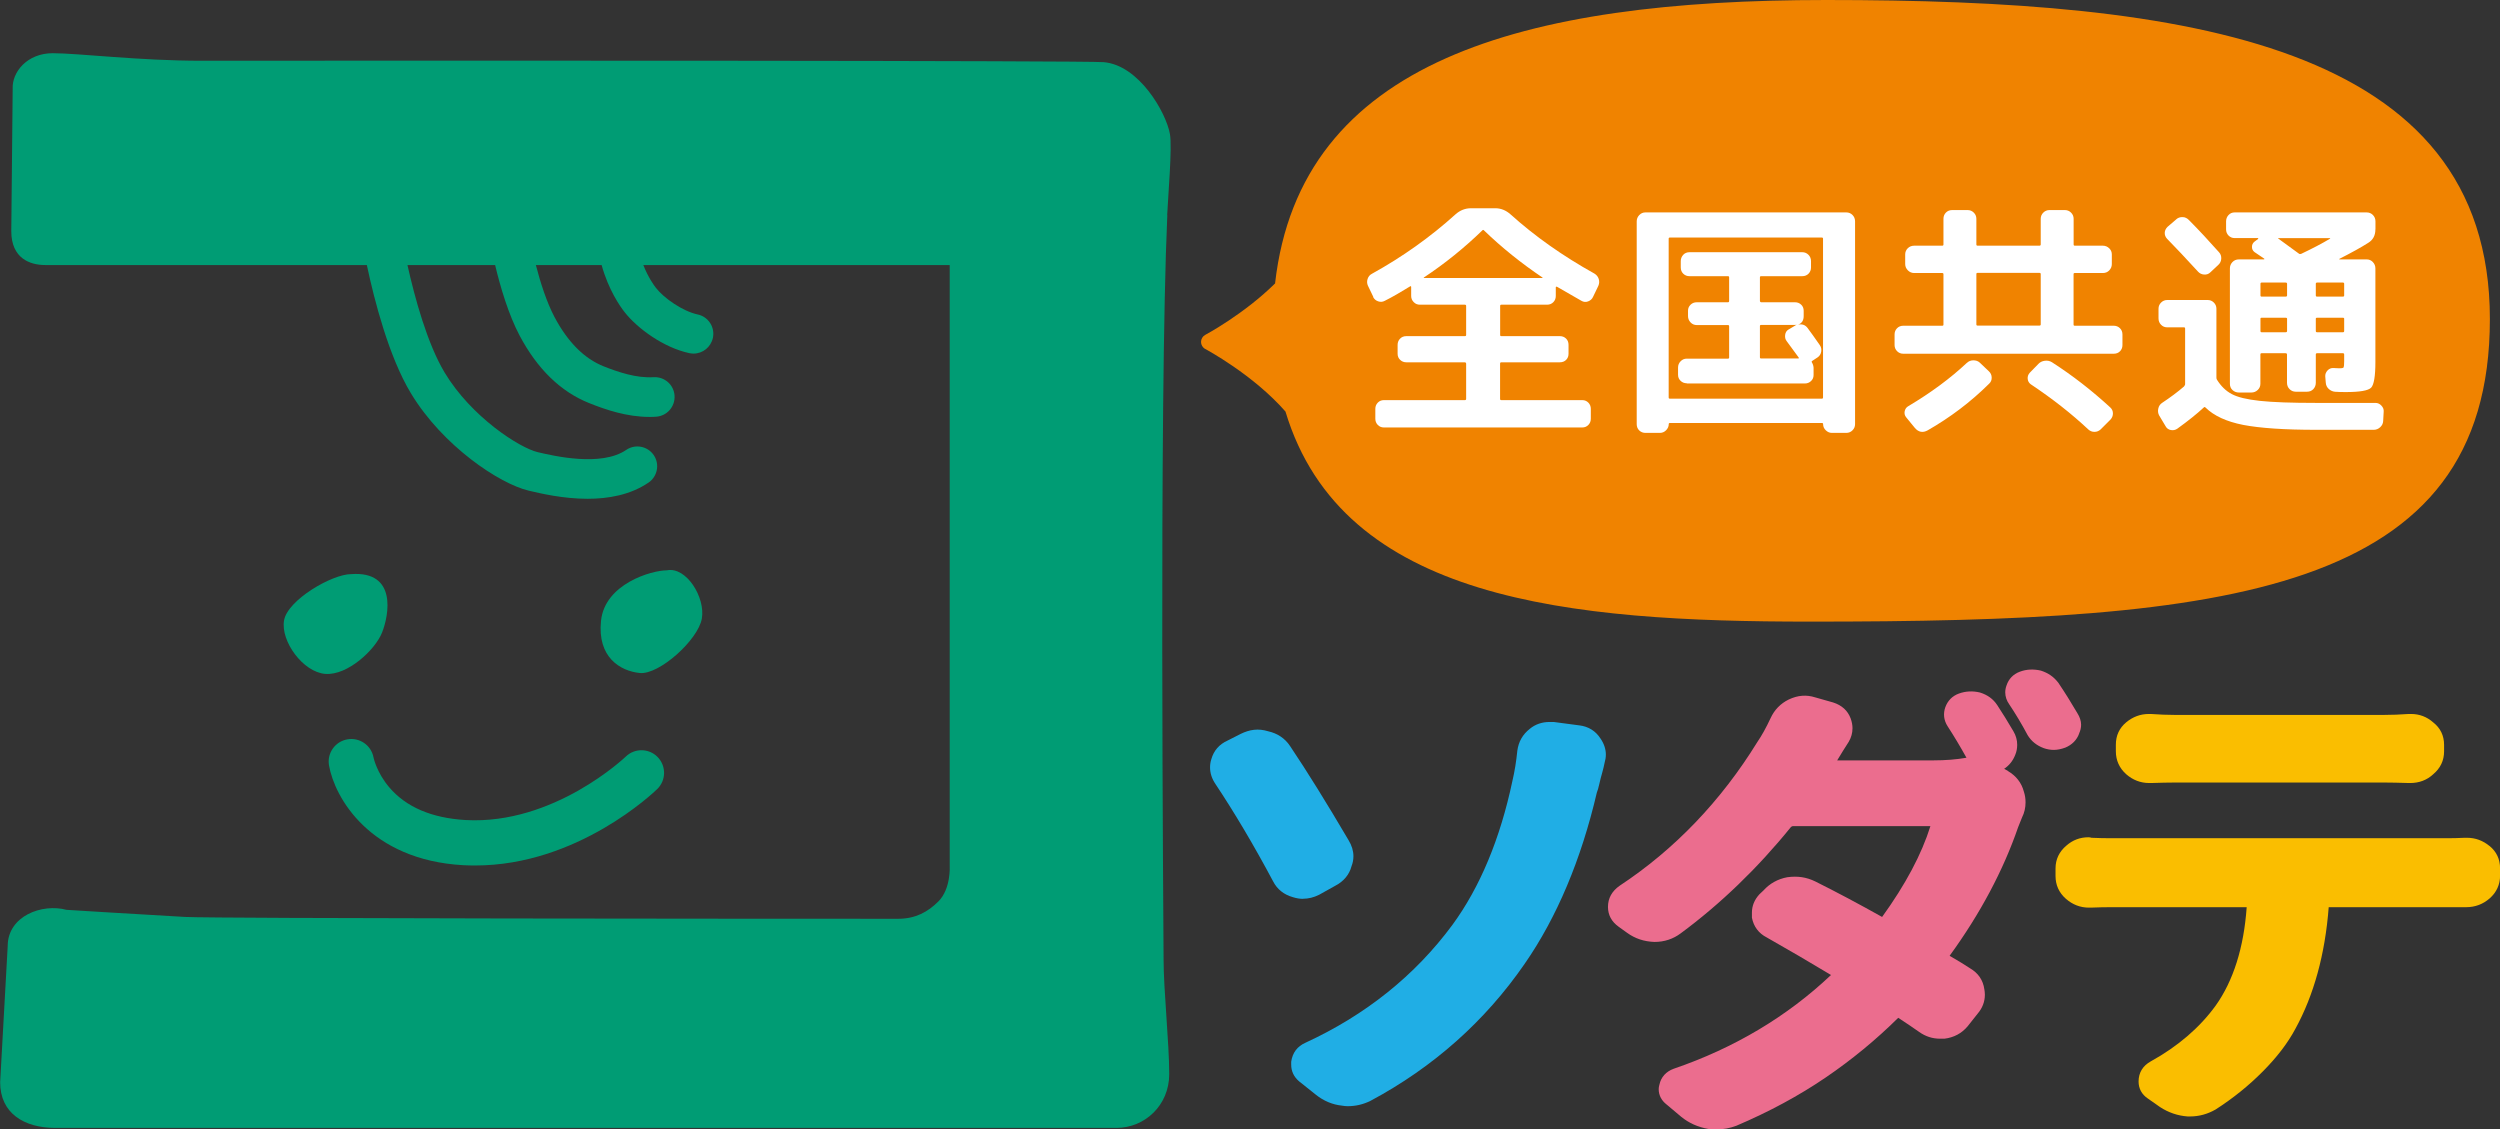
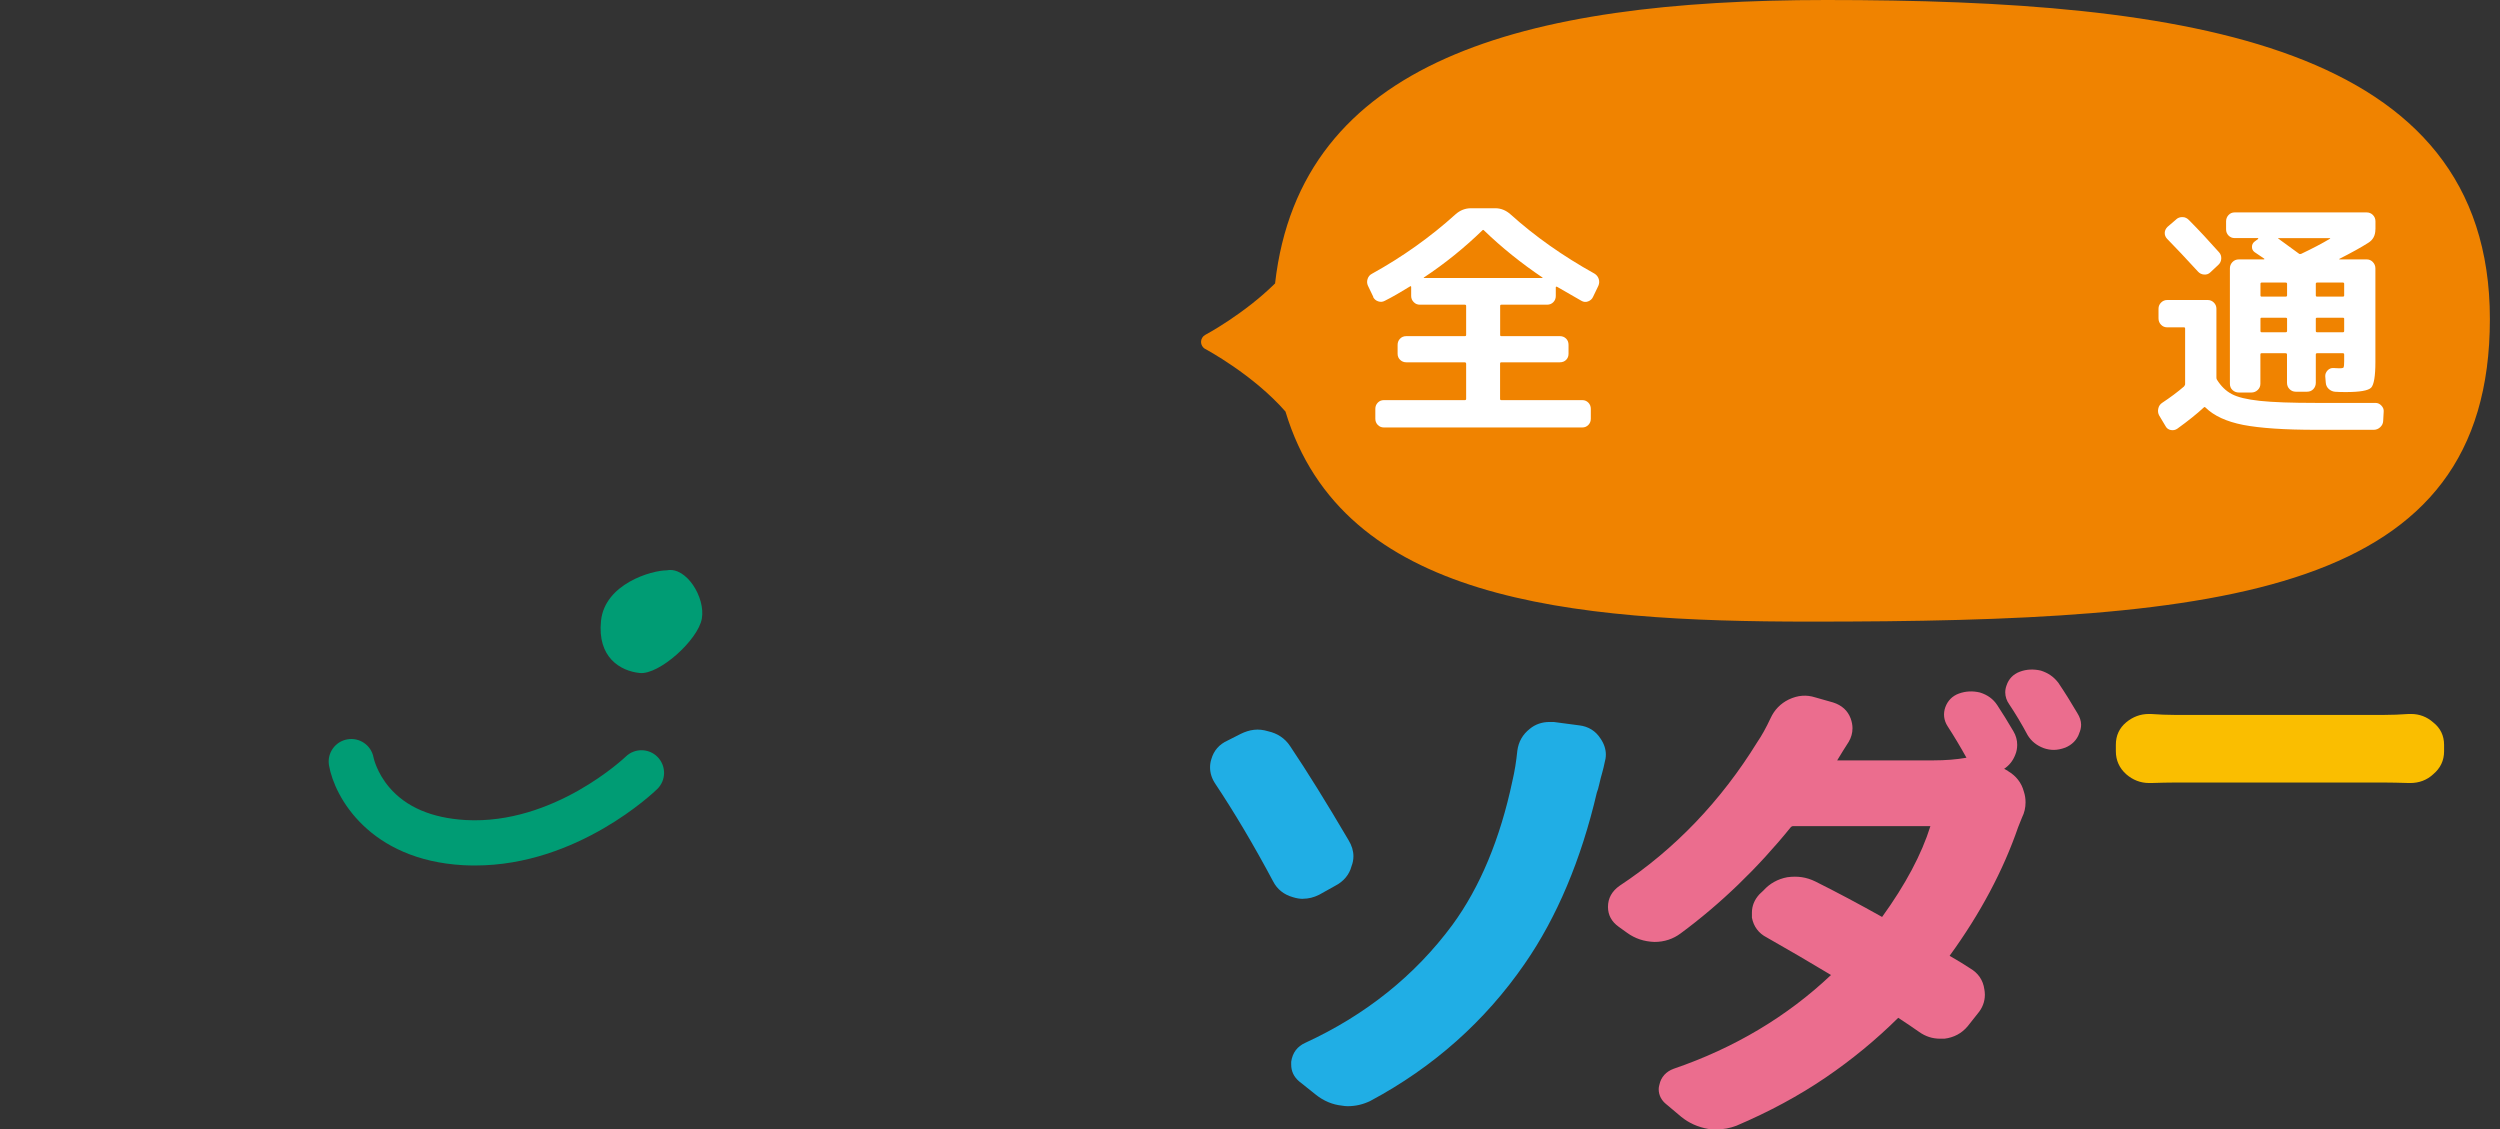
<svg xmlns="http://www.w3.org/2000/svg" id="_レイヤー_2" data-name="レイヤー 2" viewBox="0 0 341.08 154.08">
  <rect x="0" y="0" width="341.08" height="154.08" fill="#333333" stroke="none" />
  <defs>
    <style>
      .cls-1 {
        fill: #20aee5;
      }

      .cls-2 {
        fill: #fff;
      }

      .cls-3 {
        fill: #eb6d8e;
      }

      .cls-4 {
        fill: #f08300;
      }

      .cls-5 {
        fill: #fabe00;
      }

      .cls-6 {
        fill: #009c74;
      }
    </style>
  </defs>
  <g id="_レイヤー_1-2" data-name="レイヤー 1">
    <g>
      <g>
        <path class="cls-1" d="M177.76,122.62c.75,0,1.48-.18,2.2-.54l2.17-1.21c1.19-.61,1.96-1.54,2.26-2.69.17-.43.26-.89.26-1.36,0-.73-.22-1.46-.65-2.17-2.98-5.07-5.66-9.39-7.99-12.86-.7-1.06-1.73-1.74-2.99-2.02-1.35-.42-2.54-.24-3.76.36l-1.75.89c-1.17.52-1.92,1.39-2.25,2.57-.12.37-.17.74-.17,1.11,0,.79.25,1.55.74,2.27,2.58,3.87,5.23,8.34,7.86,13.27.55,1.08,1.46,1.81,2.69,2.16.48.15.94.23,1.38.23Z" />
        <path class="cls-1" d="M215.44,98.96l-3.47-.46h-.55c-1.03,0-1.95.31-2.7.93-.97.76-1.55,1.76-1.71,3.01-.14,1.42-.36,2.79-.67,4.11-1.67,7.9-4.43,14.51-8.19,19.64-5.08,6.88-11.83,12.29-20.06,16.08-1.09.49-1.75,1.34-1.93,2.59v.39c0,.9.36,1.67,1.09,2.29l2.27,1.81c1.06.85,2.28,1.36,3.54,1.49.27.05.55.08.82.08,1.07,0,2.1-.24,3.08-.72,8.59-4.59,15.67-10.89,21.07-18.73,4.38-6.32,7.7-14.21,9.83-23.34.11-.26.22-.64.35-1.22.11-.5.23-.98.37-1.44.14-.5.26-.99.34-1.41.11-.37.17-.74.17-1.11,0-.75-.25-1.49-.73-2.19-.67-1.04-1.65-1.65-2.91-1.8Z" />
        <path class="cls-3" d="M273.94,105.17l-.51-.28c.68-.45,1.2-1.09,1.52-1.92.18-.43.26-.88.26-1.36,0-.64-.17-1.26-.51-1.83-.78-1.34-1.53-2.54-2.22-3.59-.55-.83-1.32-1.39-2.35-1.71-.96-.23-1.94-.2-2.89.15-.89.33-1.5.96-1.83,1.84-.32.89-.22,1.8.31,2.62.85,1.31,1.72,2.76,2.57,4.29-1.35.24-2.87.36-4.52.36h-13.12c.53-.89,1.06-1.73,1.58-2.54.34-.58.51-1.2.51-1.84,0-.42-.08-.87-.25-1.34-.4-1.07-1.2-1.8-2.39-2.18l-2.46-.7c-1.17-.37-2.35-.3-3.61.3-1.11.55-1.94,1.4-2.46,2.53-.62,1.33-1.23,2.42-1.82,3.28-4.96,8.04-11.27,14.63-18.76,19.58-1.07.74-1.61,1.72-1.61,2.9,0,1.1.49,2.02,1.46,2.71l1.17.84c1.07.77,2.29,1.18,3.71,1.23,1.35,0,2.55-.4,3.58-1.17,5.43-4.01,10.49-8.89,15.02-14.48.11-.12.2-.15.29-.15h18.76c-1.19,3.82-3.4,7.98-6.59,12.39-3.16-1.77-6.22-3.4-9.11-4.84-1.21-.59-2.4-.77-3.82-.58-1.3.24-2.4.86-3.24,1.79l-.58.55c-.67.74-1.01,1.57-1.01,2.48v.71c.24,1.21.92,2.12,2.01,2.68,2.97,1.68,5.92,3.41,8.78,5.13-5.98,5.66-13.19,9.96-21.46,12.79-1.05.38-1.73,1.14-1.95,2.16-.07.23-.1.44-.1.63,0,.82.38,1.55,1.08,2.09l2.01,1.69c1.05.85,2.27,1.39,3.66,1.64.39.05.77.07,1.11.07.95,0,1.87-.17,2.75-.51,4.47-1.9,8.57-4.12,12.18-6.58,3.57-2.43,6.88-5.16,9.89-8.14,1.21.79,2.16,1.44,2.87,1.94.85.6,1.8.91,2.82.91h.62c1.28-.16,2.34-.72,3.16-1.69l1.36-1.72c.66-.77.99-1.65.99-2.58,0-.26-.03-.53-.07-.74-.17-1.26-.84-2.23-1.96-2.88-.64-.43-1.58-1-2.78-1.7,4.17-5.73,7.32-11.65,9.35-17.55.18-.44.37-.89.53-1.32.33-.65.48-1.35.48-2.06,0-.5-.07-1-.23-1.47-.32-1.21-1.06-2.16-2.2-2.82Z" />
        <path class="cls-3" d="M283.65,100.09c.18-.4.28-.8.28-1.21,0-.52-.18-1.06-.51-1.58-.83-1.42-1.69-2.8-2.58-4.12-.6-.81-1.39-1.37-2.41-1.69-.96-.22-1.94-.2-2.88.16-.88.33-1.5.98-1.79,1.85-.12.33-.18.65-.18.95,0,.57.18,1.13.53,1.62.85,1.27,1.7,2.68,2.52,4.22.5.83,1.24,1.43,2.23,1.79.44.15.89.23,1.34.23.5,0,1.02-.11,1.57-.31.92-.38,1.57-1.04,1.89-1.91Z" />
        <path class="cls-5" d="M293.23,106.83h.23c1.27-.04,2.42-.07,3.41-.07h28.24c1.04,0,2.23.03,3.57.07h.14c1.24,0,2.3-.41,3.14-1.19.99-.83,1.49-1.88,1.49-3.13v-.9c0-1.25-.51-2.29-1.48-3.05-.86-.76-1.88-1.15-3.01-1.15h-.33c-1.16.08-2.34.13-3.52.13h-28.31c-1.09,0-2.2-.05-3.37-.13h-.27c-1.13,0-2.16.38-3.07,1.13-.94.78-1.42,1.81-1.42,3.06v.9c0,1.24.48,2.29,1.4,3.12.91.8,1.97,1.21,3.15,1.21Z" />
-         <path class="cls-5" d="M339.66,115.43c-.91-.75-1.94-1.13-3.07-1.13h-.31c-.9.04-1.67.06-2.3.06h-46.1c-.74,0-1.59-.02-2.53-.06-.14-.05-.28-.07-.42-.07-1.14,0-2.15.38-3,1.13-.99.83-1.49,1.88-1.49,3.12v1.03c0,1.24.48,2.29,1.41,3.11.91.8,1.97,1.21,3.15,1.21h.23c1.04-.04,1.93-.06,2.65-.06h18.64c-.39,5.5-1.81,10.03-4.24,13.44-2.18,3-5.15,5.55-8.84,7.59-1.09.6-1.67,1.55-1.67,2.75,0,.97.44,1.77,1.26,2.32l1.67,1.17c1.15.75,2.4,1.18,3.76,1.28h.34c1.22,0,2.38-.32,3.48-.95,2.37-1.52,4.54-3.27,6.44-5.19,1.92-1.93,3.42-3.89,4.45-5.83,2.52-4.6,4.05-10.17,4.54-16.58h18.75c1.23,0,2.31-.41,3.22-1.21.93-.82,1.41-1.87,1.41-3.11v-.97c0-1.25-.48-2.28-1.43-3.06Z" />
      </g>
      <g>
-         <path class="cls-6" d="M159.24,29.36c.12-2.55.7-9.26.38-11.05-.51-2.95-4.24-9.45-9.06-9.83-2.59-.21-87.05-.23-123.06-.19-8.47,0-16.83-1.03-20.31-1.03S1.61,9.83,1.73,12.14l-.19,19.4c0,3.73,2.57,4.62,4.63,4.62h43.88c1.03,4.86,3.01,12.51,5.99,17.46,4.36,7.25,12.14,12.39,16.09,13.32,1.62.38,4.69,1.11,8.03,1.11,2.83,0,5.84-.52,8.32-2.21,1.23-.84,1.55-2.52.71-3.75-.84-1.23-2.52-1.55-3.75-.71-3.43,2.35-9.93.81-12.07.31-2.51-.59-9.08-4.83-12.7-10.85-2.37-3.94-4.08-10.2-5.08-14.68h11.96c.72,3.02,1.83,6.76,3.34,9.62,2.42,4.56,5.6,7.66,9.48,9.21,2.24.9,5.14,1.89,8.23,1.89.3,0,.61,0,.92-.03,1.49-.1,2.61-1.39,2.51-2.88-.1-1.49-1.38-2.6-2.88-2.51-2.33.15-4.85-.71-6.79-1.48-2.66-1.06-4.91-3.33-6.71-6.73-1.07-2.03-1.92-4.69-2.54-7.09h8.97c.94,3.39,2.51,5.63,3.14,6.43,1.73,2.21,5.32,4.84,8.83,5.59.19.04.38.06.57.06,1.25,0,2.36-.87,2.64-2.14.31-1.46-.62-2.89-2.08-3.2-2.05-.44-4.61-2.23-5.7-3.64-.25-.32-1.04-1.4-1.71-3.1h41.8v82s.19,3.08-1.54,4.82c-1.45,1.45-3.15,2.37-5.49,2.37-18,0-93.05-.03-97.26-.25-4.75-.26-16.2-.97-16.2-.97-3.34-.9-8.03.83-8.03,4.95l-1.03,18.57c0,4.25,3.28,6.23,7.52,6.23h144.78c3.86,0,7.2-3.08,7.2-7.33s-.77-11.44-.77-15.68c0-3.44-.65-75.82.51-101.54Z" />
        <path class="cls-6" d="M95.75,84.42c.52-2.91-2.12-7.14-4.76-6.61-2.11,0-8.46,1.85-8.99,6.87-.53,5.02,2.64,6.87,5.29,7.14,2.64.26,7.93-4.49,8.46-7.4Z" />
-         <path class="cls-6" d="M47.9,78.33c-2.58,0-8.68,3.52-9.15,6.33-.47,2.82,2.58,7.04,5.63,7.28,3.05.24,6.81-3.29,7.74-5.63.94-2.34,2.11-8.45-4.22-7.98Z" />
        <path class="cls-6" d="M63.53,111.88c-4.62-.27-8.12-1.76-10.42-4.46-1.7-2-2.13-3.98-2.15-4.08-.31-1.66-1.9-2.76-3.56-2.47-1.68.29-2.81,1.89-2.51,3.57.77,4.39,5.58,12.88,18.29,13.6.55.03,1.11.04,1.65.04,13.98,0,24.39-9.99,24.84-10.43,1.22-1.19,1.24-3.13.06-4.36-1.19-1.22-3.14-1.25-4.36-.06-.1.09-9.79,9.32-21.84,8.65Z" />
      </g>
      <path class="cls-4" d="M249.15,0c-41.54,0-71.75,8.32-75.19,38.67-4.24,4.19-9.45,6.98-9.53,7.02-.35.19-.57.56-.57.96s.22.77.57.96c.08.04,6.56,3.51,10.95,8.54,7.79,25.85,38.71,28.66,71.6,28.66,56.74,0,92.72-3.67,92.72-41.29S298.32,0,249.15,0Z" />
      <g>
        <path class="cls-2" d="M187.36,40.5l-.73-1.52c-.13-.29-.15-.59-.05-.91.1-.32.29-.56.58-.71,4.18-2.31,7.99-5.02,11.42-8.12.62-.55,1.32-.83,2.12-.83h3.3c.77,0,1.46.28,2.08.83,3.32,2.99,7.14,5.69,11.46,8.09.29.18.48.42.58.73.1.31.08.62-.05.93l-.73,1.52c-.13.29-.36.49-.67.61-.32.12-.62.09-.91-.08-.4-.22-1.51-.86-3.34-1.92-.04-.02-.08-.02-.11,0-.03.02-.05.04-.05.07v1.19c0,.33-.11.61-.33.84-.22.23-.51.35-.86.35h-6.24c-.11,0-.16.06-.16.17v3.96c0,.11.05.16.16.16h7.99c.33,0,.61.11.84.33.23.22.34.51.34.86v1.22c0,.33-.11.61-.33.83-.22.22-.51.33-.86.33h-7.99c-.11,0-.16.07-.16.2v4.79c0,.11.05.17.16.17h11.06c.33,0,.61.12.83.35.22.23.33.51.33.84v1.35c0,.33-.11.61-.33.84-.22.23-.5.35-.83.35h-27.08c-.33,0-.61-.12-.83-.35-.22-.23-.33-.51-.33-.84v-1.35c0-.33.11-.61.33-.84.22-.23.5-.35.83-.35h11.06c.11,0,.17-.06.17-.17v-4.79c0-.11-.06-.18-.17-.2h-7.99c-.33,0-.61-.11-.84-.33-.23-.22-.35-.49-.35-.83v-1.22c0-.33.11-.61.33-.84.22-.23.5-.35.86-.35h7.99c.11,0,.17-.05.17-.16v-3.96c0-.11-.06-.17-.17-.17h-6.14c-.33,0-.61-.11-.84-.35-.23-.23-.35-.51-.35-.84v-1.22c0-.11-.05-.14-.13-.1-1.28.79-2.43,1.46-3.47,1.98-.29.16-.59.18-.91.07-.32-.11-.54-.31-.68-.59ZM202.25,31.42c-2.45,2.38-5.11,4.53-7.99,6.44-.05.04-.03.07.03.07h16.12c.07,0,.08-.02.03-.07-2.88-1.94-5.55-4.08-7.99-6.44-.07-.07-.13-.07-.2,0Z" />
-         <path class="cls-2" d="M224.49,59.06c-.33,0-.61-.11-.84-.33-.23-.22-.35-.51-.35-.86v-27.67c0-.33.12-.62.35-.86.23-.24.51-.36.84-.36h27.41c.33,0,.61.12.84.35.23.23.35.52.35.87v27.67c0,.33-.12.61-.35.84-.23.23-.51.35-.84.35h-1.98c-.31,0-.58-.12-.82-.35-.24-.23-.37-.51-.37-.84,0-.11-.05-.16-.16-.16h-20.74c-.11,0-.16.05-.16.16,0,.31-.12.58-.36.83-.24.24-.52.36-.83.36h-1.98ZM227.66,32.57v21.66c0,.11.05.16.16.16h20.74c.11,0,.16-.05.16-.16v-21.66c0-.11-.05-.16-.16-.16h-20.74c-.11,0-.16.05-.16.16ZM230.13,52.29c-.33,0-.61-.11-.84-.33-.23-.22-.35-.49-.35-.82v-.99c0-.33.11-.62.35-.86.23-.24.51-.36.84-.36h5.62c.11,0,.16-.05.16-.16v-4.26c0-.11-.06-.16-.16-.16h-4.26c-.33,0-.61-.12-.84-.36-.23-.24-.35-.53-.35-.86v-.73c0-.33.11-.6.35-.83.23-.22.51-.33.84-.33h4.26c.11,0,.16-.07.16-.2v-3.2c0-.11-.06-.16-.16-.16h-5.25c-.33,0-.61-.11-.84-.33-.23-.22-.35-.51-.35-.86v-.86c0-.33.11-.61.33-.86.22-.24.51-.36.86-.36h15.39c.33,0,.61.12.84.35.23.23.35.52.35.87v.86c0,.33-.11.61-.33.84-.22.23-.51.35-.86.35h-5.61c-.11,0-.17.05-.17.16v3.2c0,.11.06.18.17.2h4.62c.33,0,.61.11.84.33.23.22.34.5.34.83v.73c0,.59-.25.98-.76,1.16.55-.11.98.04,1.29.46.4.53.96,1.31,1.68,2.35.18.26.24.56.18.89-.06.33-.22.58-.48.76l-.76.5c-.07.04-.08.11-.03.2.13.2.21.44.23.73v.99c0,.33-.12.61-.35.82-.23.22-.51.33-.84.33h-16.12ZM245.13,44.3s-.12.03-.23.03h-4.62c-.11,0-.17.05-.17.16v4.26c0,.11.06.16.17.16h5.05c.09,0,.11-.04.07-.13-.82-1.1-1.35-1.84-1.62-2.21-.2-.24-.27-.53-.23-.87.04-.34.2-.59.46-.74l.89-.53s.12-.09.23-.13Z" />
-         <path class="cls-2" d="M259.67,48.26c-.33,0-.61-.11-.84-.34-.23-.23-.35-.51-.35-.84v-1.45c0-.33.11-.61.33-.84.22-.23.51-.35.86-.35h5.32c.11,0,.16-.05.16-.16v-6.87c0-.11-.06-.16-.16-.16h-3.83c-.33,0-.62-.12-.86-.36-.24-.24-.37-.53-.37-.86v-1.32c0-.33.12-.61.35-.84.23-.23.53-.35.88-.35h3.83c.11,0,.16-.06.16-.17v-3.5c0-.33.11-.61.33-.84.22-.23.51-.35.86-.35h2.11c.33,0,.61.12.84.35.23.23.35.51.35.84v3.5c0,.11.05.17.16.17h8.45c.11,0,.17-.06.17-.17v-3.5c0-.33.12-.61.35-.84.23-.23.51-.35.84-.35h2.11c.33,0,.61.12.84.35.23.23.35.51.35.84v3.5c0,.11.05.17.16.17h3.83c.33,0,.62.12.86.35.24.23.36.51.36.84v1.32c0,.33-.12.62-.35.86-.23.24-.52.36-.88.36h-3.83c-.11,0-.16.05-.16.16v6.87c0,.11.05.16.16.16h5.32c.33,0,.61.11.84.33.23.22.35.51.35.86v1.45c0,.33-.11.61-.33.84-.22.23-.51.34-.86.34h-28.73ZM268.35,49.51c.22-.22.51-.34.86-.35.35,0,.65.09.89.31l1.25,1.19c.24.22.37.5.38.84.01.34-.1.62-.34.84-2.51,2.49-5.31,4.61-8.39,6.37-.68.38-1.28.25-1.78-.36l-1.16-1.42c-.2-.24-.26-.52-.2-.83.07-.31.23-.54.5-.69,3.08-1.83,5.74-3.8,7.99-5.91ZM269.64,37.39v6.87c0,.11.05.16.16.16h8.45c.11,0,.17-.05.17-.16v-6.87c0-.11-.06-.16-.17-.16h-8.45c-.11,0-.16.05-.16.16ZM278.1,49.65c.22-.24.51-.38.87-.43.36-.05.69.02.98.2,2.8,1.8,5.45,3.86,7.96,6.17.24.22.36.49.36.81s-.11.6-.33.84l-1.35,1.35c-.24.22-.52.33-.84.33s-.6-.11-.84-.33c-2.27-2.13-4.89-4.19-7.86-6.17-.24-.18-.38-.42-.41-.73-.03-.31.06-.58.28-.83l1.19-1.22Z" />
        <path class="cls-2" d="M297.99,52.68c.09-.09.13-.17.13-.26v-7.6c0-.11-.05-.16-.16-.16h-2.28c-.33,0-.61-.11-.84-.35-.23-.23-.35-.52-.35-.87v-1.32c0-.33.12-.61.35-.84.23-.23.51-.35.84-.35h5.52c.33,0,.61.12.84.35.23.23.35.51.35.84v9.38c0,.13.02.23.07.3.55.88,1.22,1.54,2.02,1.96.79.43,2.07.74,3.83.93,1.76.19,4.34.28,7.72.28h8.06c.31,0,.58.12.81.37.23.24.34.52.31.82l-.07,1.29c-.02.33-.16.61-.41.84-.25.23-.55.35-.87.35h-7.83c-4.38,0-7.71-.23-9.99-.67-2.28-.45-3.99-1.24-5.13-2.36-.09-.09-.16-.1-.23-.03-.95.88-2.16,1.85-3.63,2.91-.26.18-.56.24-.88.18-.32-.06-.56-.23-.71-.51l-.89-1.49c-.15-.29-.19-.6-.11-.94.07-.34.26-.6.54-.78,1.1-.73,2.1-1.47,3-2.25ZM296.9,29.93c.24-.22.53-.32.87-.31.34,0,.63.15.88.41,1.37,1.38,2.73,2.85,4.1,4.39.22.24.32.53.3.88-.02.34-.16.62-.4.84l-1.09,1.02c-.22.22-.5.32-.84.3-.34-.02-.62-.16-.84-.4-1.63-1.78-3.04-3.28-4.23-4.49-.22-.24-.32-.51-.31-.81.01-.3.14-.57.38-.81l1.19-1.02ZM324.08,31.29c0,.84-.33,1.45-.99,1.85-.97.62-2.28,1.34-3.93,2.18-.04.05-.03.07.03.07h3.7c.33,0,.61.12.84.36.23.24.35.53.35.86v12.78c0,1.94-.2,3.1-.58,3.5-.39.4-1.54.6-3.45.6-.57,0-1.06-.01-1.45-.04-.33-.02-.62-.15-.88-.38-.25-.23-.39-.52-.41-.87l-.07-.83c-.02-.31.08-.58.31-.83.23-.24.5-.35.81-.33.2,0,.41.01.63.03h.33c.24,0,.38-.05.43-.13.04-.09.07-.37.07-.83v-.92c0-.11-.06-.17-.17-.17h-3.53c-.11,0-.17.06-.17.17v3.86c0,.33-.11.62-.33.86-.22.24-.51.36-.86.36h-1.55c-.33,0-.61-.12-.84-.35-.23-.23-.35-.52-.35-.87v-3.86c0-.11-.07-.17-.2-.17h-3.27c-.11,0-.16.06-.16.17v4c0,.33-.12.61-.36.84-.24.23-.53.35-.86.35h-1.72c-.33,0-.62-.11-.86-.33-.24-.22-.36-.51-.36-.86v-15.75c0-.33.12-.62.35-.86.23-.24.52-.36.87-.36h3.43s.04-.01.05-.04c.01-.02,0-.04-.01-.06l-1.32-.89c-.24-.18-.36-.41-.36-.71s.11-.53.33-.71l.53-.4s0-.08-.03-.1h-3.2c-.33,0-.6-.12-.83-.35-.22-.23-.33-.51-.33-.84v-1.09c0-.33.11-.62.33-.86.22-.24.5-.36.83-.36h18.03c.33,0,.61.12.84.35.23.23.35.52.35.87v1.09ZM312.03,40.3v-1.58c0-.11-.07-.17-.2-.17h-3.27c-.11,0-.16.06-.16.17v1.58c0,.11.05.17.16.17h3.27c.13,0,.2-.06.2-.17ZM312.03,45.16v-1.68c0-.09-.07-.13-.2-.13h-3.27c-.11,0-.16.04-.16.13v1.68c0,.11.05.17.16.17h3.27c.13,0,.2-.06.2-.17ZM310.87,32.48c-.07,0-.08.02-.04.07.11.09,1.05.77,2.81,2.05.09.07.19.08.3.04,1.54-.73,2.86-1.42,3.96-2.08.04-.04.02-.07-.07-.07h-6.97ZM319.82,38.72c0-.11-.06-.17-.17-.17h-3.53c-.11,0-.17.06-.17.17v1.58c0,.11.06.17.17.17h3.53c.11,0,.17-.06.17-.17v-1.58ZM319.82,45.16v-1.68c0-.09-.06-.13-.17-.13h-3.53c-.11,0-.17.04-.17.13v1.68c0,.11.06.17.17.17h3.53c.11,0,.17-.06.17-.17Z" />
      </g>
    </g>
  </g>
</svg>